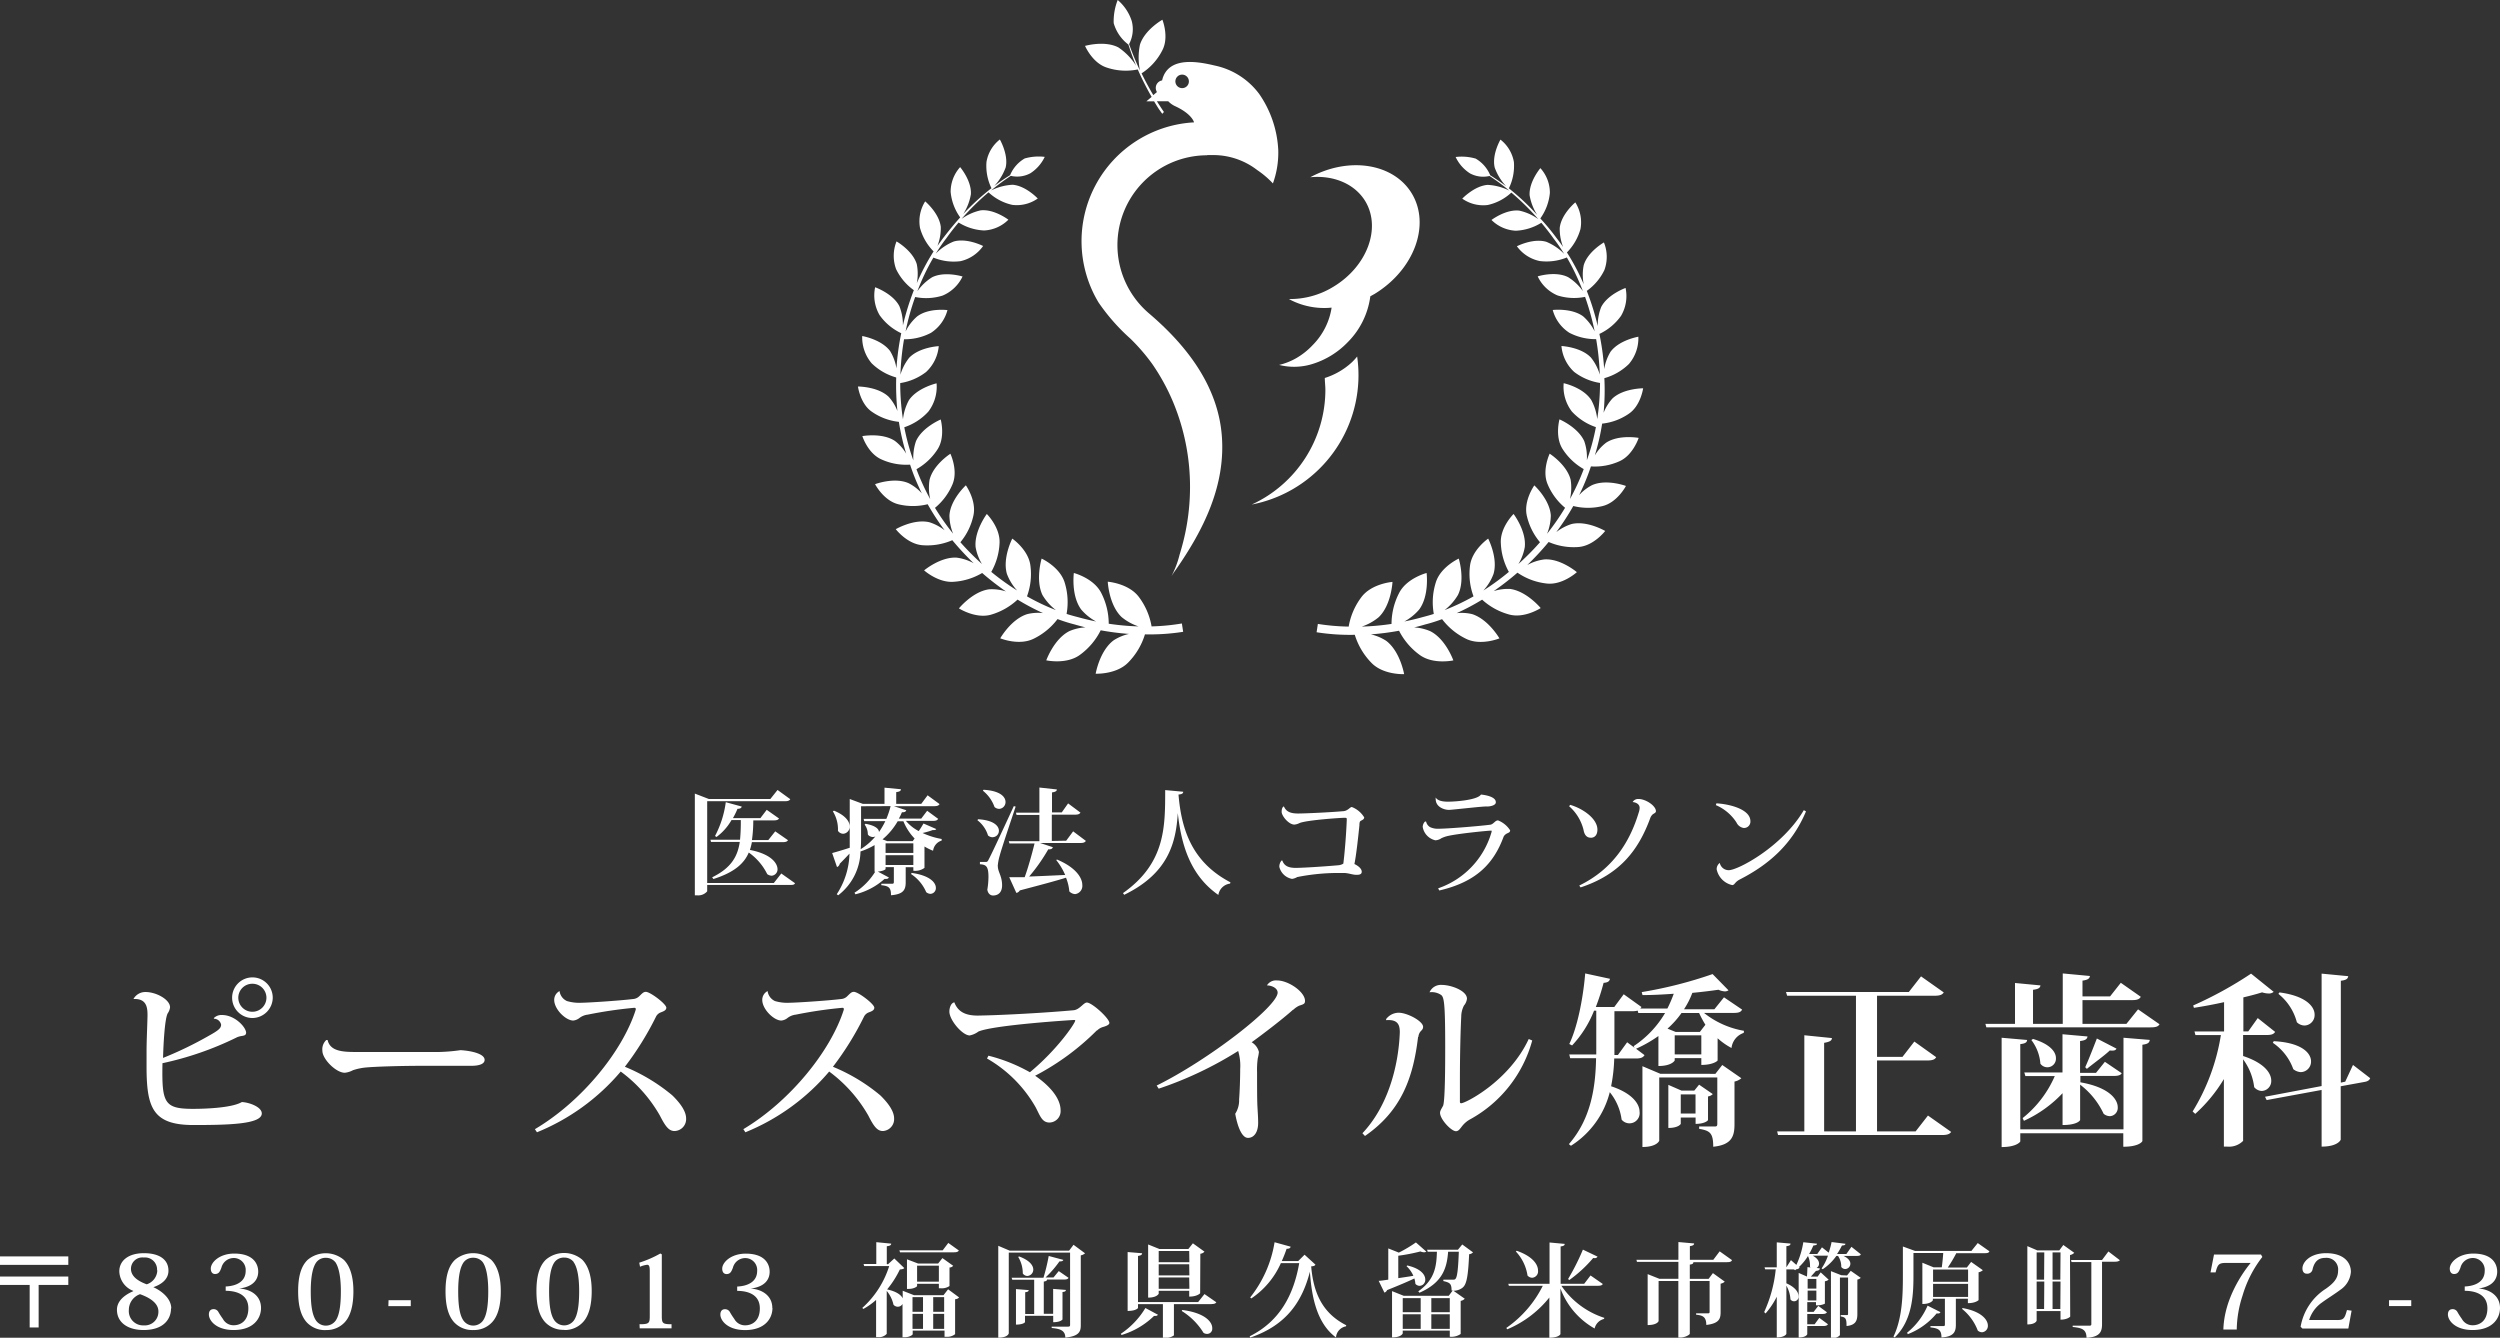
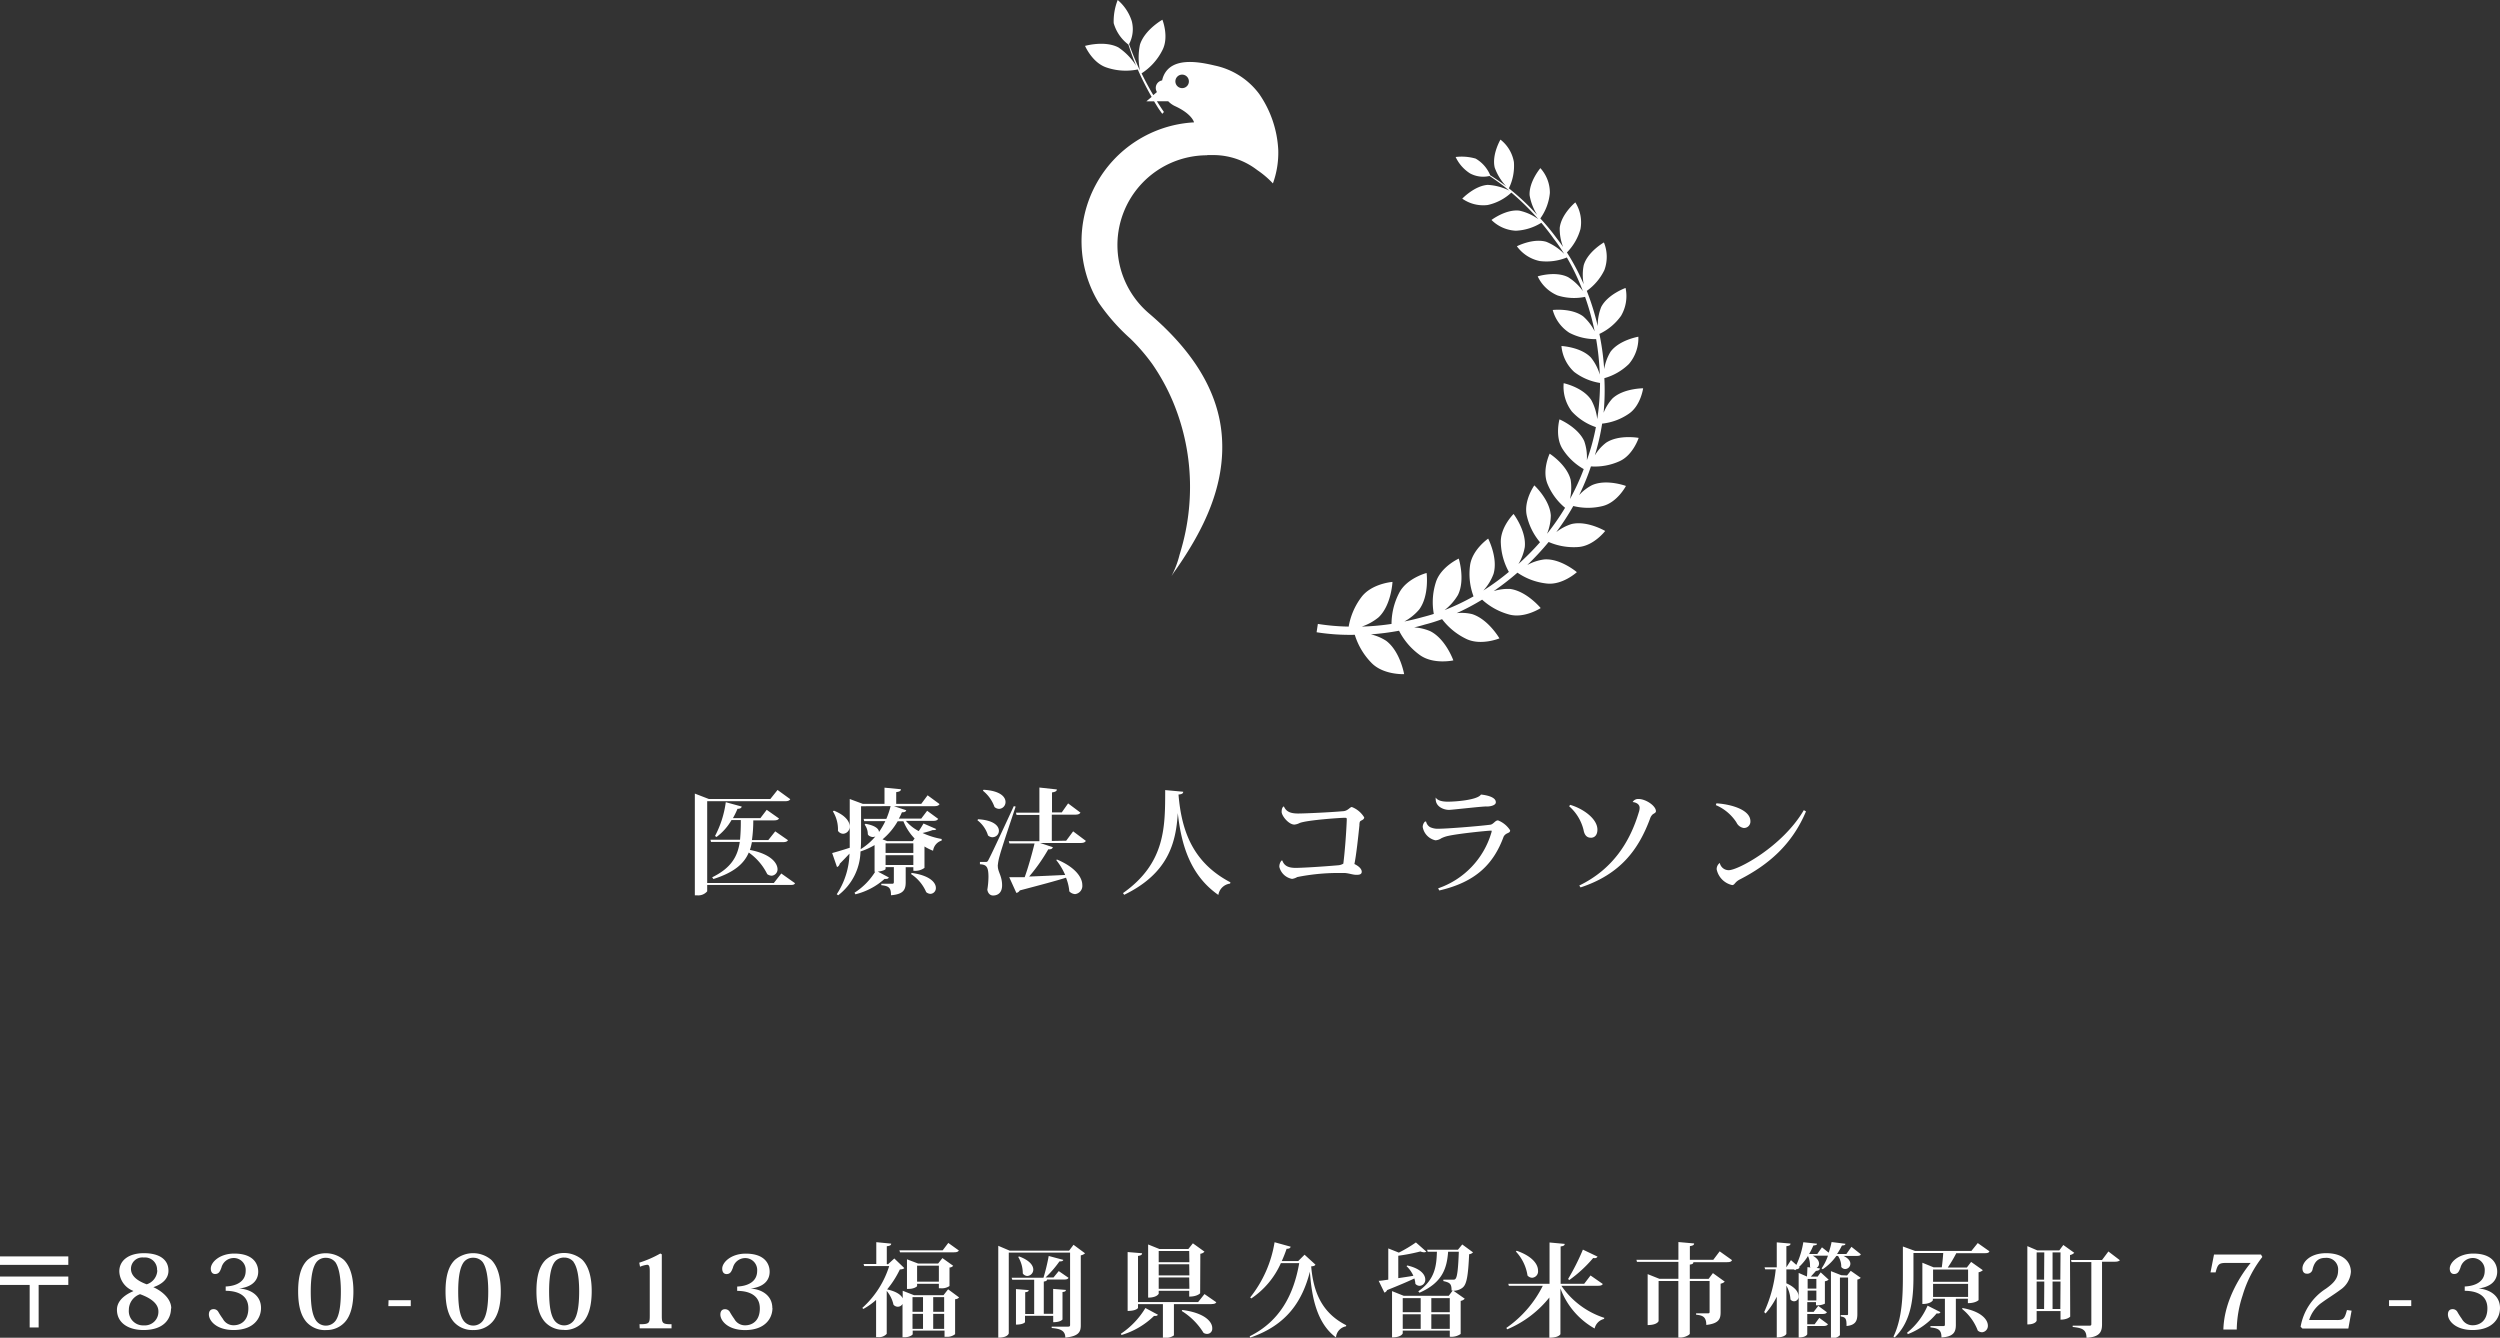
<svg xmlns="http://www.w3.org/2000/svg" viewBox="0 0 392.68 210.12">
  <rect x="0" y="0" width="392.68" height="210.12" fill="#333333" stroke="none" />
  <defs>
    <style>.cls-1{fill:#fff;}</style>
  </defs>
  <title>footer_logo</title>
  <g id="レイヤー_2" data-name="レイヤー 2">
    <g id="レイヤー_1-2" data-name="レイヤー 1">
      <path class="cls-1" d="M389.19,202.37c1.8.12,3.49,1.09,3.49,3.08,0,1.63-1.17,3.46-4.31,3.46-2.67,0-3.87-1.45-3.87-2.44,0-.51.24-.84.74-.84a.84.84,0,0,1,.75.44,11.11,11.11,0,0,0,.7,1.09,1.89,1.89,0,0,0,1.72,1c1,0,2.29-.61,2.29-2.66,0-2.2-1.91-2.75-3.56-2.75v-.68c1.65-.07,3.14-.74,3.14-2.47a1.87,1.87,0,0,0-1.92-2,2,2,0,0,0-1.89,1.51c-.22.59-.4,1-1,1-.45,0-.68-.35-.68-.85,0-1,1.4-2.36,3.69-2.36,3.12,0,3.76,1.74,3.76,2.84s-.62,2.36-3,2.65Zm-13.94,1.85h3.49v.93h-3.49Zm-6.61,1.55.73.1-.51,2.8h-7.22l-.28-.27a8.9,8.9,0,0,1,4-6c1.2-.86,1.89-1.6,1.89-2.82a1.82,1.82,0,0,0-2-2c-1,0-1.67.44-2,1.75a.84.84,0,0,1-.92.73c-.4,0-.68-.28-.68-.83,0-1,1.22-2.39,3.72-2.39,2.83,0,3.89,1.49,3.89,2.94a3.71,3.71,0,0,1-1.67,2.82c-1,.75-2,1.34-2.89,2a5.22,5.22,0,0,0-2,2.74H367C368.11,207.36,368.28,207.12,368.64,205.77Zm-17.31,3.06h-2.1c.13-4.91,3.14-9.07,4.29-10.46h-3.78c-1.18,0-1.39.15-1.73,1.49h-.8l.55-2.81h7.38l.21.38a18.24,18.24,0,0,0-3.11,6.08A17.75,17.75,0,0,0,351.33,208.83Zm-19.16-10.65h-2V208c0,1.17-.32,2-2.44,2.14,0-1.34-.73-1.56-2.17-1.71v-.2h2.61c.24,0,.32-.07.32-.24v-9.76h-3.11l-.08-.32h4.87l1-1.34,1.81,1.38C332.82,198.1,332.6,198.18,332.17,198.18Zm-7,8.63s-.42.47-1.52.47v-1.35H319.9v1.51s-.15.59-1.46.59v-12.3l1.56.67h3.46l.63-.85,1.72,1.23a1.26,1.26,0,0,1-.67.35Zm-4.07-10.09H319.9V201h1.17Zm0,4.57H319.9v4.32h1.17Zm2.55-4.57H322.4V201h1.22Zm0,4.57H322.4v4.32h1.22Zm-11.88-4.45h-4.49a20.86,20.86,0,0,1-1.34,2.25h3l.67-.88,1.84,1.3a1.38,1.38,0,0,1-.67.33v4.37s-.44.48-1.68.48V204h-1.89v4.08c0,1.1-.31,1.87-2.26,2,0-1.18-.47-1.45-1.73-1.58v-.21h2c.21,0,.27-.06.27-.24V204H303.6v.23s-.27.59-1.65.59v-6.48l1.76.72H305c.1-.67.18-1.59.23-2.25h-4.68v3.57c0,2.92-.14,7-2.95,9.7l-.19-.13c1.38-2.87,1.48-6.46,1.48-9.57v-4.59l1.92.7h8.84l1-1.24,1.83,1.29C312.4,196.78,312.19,196.84,311.74,196.84Zm-8.14,6.87h5.5v-2.05h-5.5Zm0-4.3v1.93h5.5v-1.93Zm-12-2.14h-2.07c.79.37,1.08.83,1.08,1.23a.84.84,0,0,1-.8.83.78.78,0,0,1-.63-.33,3,3,0,0,0-.51-1.73h-.26a8.17,8.17,0,0,1-2.14,2.09l-.18-.13a7.75,7.75,0,0,0,1-2h-2.4c.75.4,1,.86,1,1.25a.8.8,0,0,1-.38.68l.5.07c0,.24-.2.36-.6.39l-.81.9h1.07l.48-.67,1.25,1.15a1.15,1.15,0,0,1-.59.25v3.52a2.73,2.73,0,0,1-1.12.26h-.28v-.5h-1.37v1.53h1l.73-.94,1.36,1c-.12.2-.34.27-.74.27h-2.35V208h1.16l.73-1,1.36,1c-.12.2-.34.28-.74.28h-2.51v1.29s-.16.51-1.35.51V199.94l1.3.57c.05-.46.06-1.07.08-1.48l.49.06a.73.73,0,0,1-.09-.13,2.35,2.35,0,0,0,0-.27,3.37,3.37,0,0,0-.32-1.4,8.46,8.46,0,0,1-1.41,1.72l.1.08a.58.58,0,0,1-.51.27l-.19.15-.2-.12h-1.18v2.18c1.44.64,1.9,1.42,1.9,2a.7.7,0,0,1-1.26.53,5,5,0,0,0-.64-2.16v7.58s-.23.55-1.51.55v-6.39a12.46,12.46,0,0,1-1.76,2.63l-.22-.22a21.25,21.25,0,0,0,1.82-6.71h-1.66l-.1-.32h1.92v-3.92l2.16.19c0,.24-.16.35-.65.41v3.32h0l.72-1.13.85.75a13.35,13.35,0,0,0,1.09-3.56l2.15.23c0,.17-.15.25-.57.28a12,12,0,0,1-.67,1.34h1.28l.74-1.05,1.06.84a13,13,0,0,0,.45-1.67l2.17.27c0,.18-.14.26-.54.27a11.49,11.49,0,0,1-.77,1.34h1.46l.8-1.13,1.46,1.16C292.25,197.21,292,197.27,291.63,197.27Zm-7.7,7h1.37v-1.55h-1.37Zm0-3.38v1.51h1.37v-1.51Zm-12.65-2.63h-5.85l.55,0c0,.21-.13.32-.56.37v2.25h2.95l.68-.91,1.86,1.34a1.25,1.25,0,0,1-.65.32v4.48c0,1-.21,1.77-2.25,2,0-1.28-.57-1.5-1.6-1.61v-.21h1.84c.2,0,.28-.05.28-.22v-4.86h-3.11v8.27c0,.19-.8.61-1.44.61h-.36v-8.88h-3.1v6.28c0,.05-.24.64-1.72.64v-8l1.83.73h3v-2.66h-6.51l-.08-.32h6.59v-2.79l2.47.22c0,.24-.19.35-.67.42v2.15h3.68l1-1.33,1.94,1.38C271.94,198.17,271.75,198.25,271.28,198.25Zm-19.34,8.91a2,2,0,0,0-1.47,1.5,12,12,0,0,1-5.37-6.3v7.19s-.25.56-1.74.56v-6.32a16.76,16.76,0,0,1-6.62,5l-.14-.22a17.57,17.57,0,0,0,5.73-6.62H237l-.09-.31h6.48v-6.49l2.38.22c0,.22-.16.35-.64.4v5.87h3.7l1-1.31,1.93,1.34c-.13.2-.33.28-.79.28h-5.72A13,13,0,0,0,252,207Zm-1.7-9.57a20.39,20.39,0,0,1-3.75,3.46l-.19-.16a35.84,35.84,0,0,0,2.33-4.62l2.3,1.1a.49.49,0,0,1-.48.24A.86.86,0,0,1,250.24,197.59Zm-10.31,2.76a7,7,0,0,0-1.83-3.78l.13-.12c2.55.89,3.35,2.18,3.35,3.1a1,1,0,0,1-.92,1.14A1,1,0,0,1,239.93,200.35Zm-10.2,1.9a2.38,2.38,0,0,1-1.44.48l1.78,1.25a1.06,1.06,0,0,1-.64.34v5.2a2.54,2.54,0,0,1-1.71.43V209h-7.39v.44s-.21.63-1.68.63v-7.27l1.83.73h7.08l.62-.83H228c0-1.05-.24-1.24-1.29-1.48V201l1.44,0c.24,0,.35,0,.45-.11.3-.29.44-1.6.54-4.28h-1.68c-.19,2.46-.79,4.82-4.5,6.44l-.19-.22c2.67-1.86,2.86-4.06,2.93-6.22h-1.45l-.09-.31H229l.68-.83,1.69,1.24a.92.92,0,0,1-.61.29C230.61,200.32,230.39,201.75,229.73,202.25Zm-6.58,1.64h-2.82v2.21h2.82Zm0,2.53h-2.82v2.3h2.82Zm4.57-2.53h-2.9v2.21h2.9Zm0,2.53h-2.9v2.3h2.9Zm-4.63-9.86a28.05,28.05,0,0,1-3.46.67v3.52c.73-.11,1.55-.22,2.37-.37a4.72,4.72,0,0,0-1.07-1.51l.11-.11c2.14.49,2.83,1.46,2.83,2.2a.94.94,0,0,1-.88,1,.92.92,0,0,1-.67-.31,4.38,4.38,0,0,0-.16-.85c-1,.48-2.42,1.08-4.29,1.83a.65.65,0,0,1-.42.39l-.9-1.85c.37,0,.88-.1,1.51-.18v-4.91l1.66.66a21,21,0,0,0,2.68-1.6l1.63,1.44a.51.51,0,0,1-.37.11A1.67,1.67,0,0,1,223.09,196.56Zm-11.67,11.76a1.91,1.91,0,0,0-1.57,1.75c-3-2.21-3.83-6.32-4.1-10.33h0c-1.18,4.56-3.57,8.37-9.38,10.35l-.08-.21c4.77-2.36,6.93-6.58,7.78-11.49h-2.88a13,13,0,0,1-4.65,5.55l-.17-.16a18.67,18.67,0,0,0,3.83-8.67l2.53.7c-.07.22-.21.33-.64.33a20.43,20.43,0,0,1-.76,1.93h2.58l1-1,1.71,1.56c-.11.19-.27.24-.67.27.34,4,1.65,7.3,5.51,9.25Zm-21.15-3.49h-5.88v4.91a2,2,0,0,1-1.42.37h-.31v-5.28h-3.91v.61s-.27.46-1.63.46v-9.25l2.27.19c0,.23-.16.35-.64.42v7.25h9.44l1-1.26,1.86,1.29C190.93,204.75,190.72,204.83,190.27,204.83Zm-1.76-1.71s-.43.53-1.72.53v-.91H182v.45s-.24.62-1.66.62v-8.35l1.76.71h4.56l.71-.89,1.82,1.31a1,1,0,0,1-.65.33Zm-1.72-6.63H182v1.76h4.82Zm0,2.08H182v1.75h4.82Zm0,2.07H182v1.78h4.82Zm-4.91,5.86a.41.41,0,0,1-.39.18.9.9,0,0,1-.22,0,12.32,12.32,0,0,1-5.11,3l-.11-.19a12.78,12.78,0,0,0,3.86-4.05Zm-12.12,1.65c0,1-.27,1.72-2.43,1.94,0-1.24-1.05-1.4-2.14-1.51v-.21h2.54c.25,0,.35-.05.35-.26V196.75h-9.63v12.67c0,.05-.17.69-1.65.69V195.68l1.81.77h9.31l.7-.93,1.81,1.34a1.34,1.34,0,0,1-.67.32Zm-19.9-11.45h-8.49l-.1-.32h6.8l.88-1.16,1.66,1.19C150.48,196.62,150.28,196.7,149.86,196.7Zm-7.13,5.75h-.27V197.8l1.76.67h3.13l.68-.86,1.69,1.21a.77.77,0,0,1-.58.27V202a2.14,2.14,0,0,1-1.38.35h-.29v-.7h-3.42V202C144.05,202.09,143.55,202.45,142.73,202.45Zm4.74-1.14v-2.52h-3.42v2.52Zm-8-2.73,1-.92,1.57,1.51c-.13.14-.32.19-.7.22a14.91,14.91,0,0,1-2,3.13c1.47.32,2.2.87,2.45,1.4v-1.19l1.78.7h4.63l.72-.93,1.73,1.28a.86.86,0,0,1-.63.28v5.49a1.94,1.94,0,0,1-1.37.41h-.29V209h-5v.56c0,.11-.49.49-1.33.49h-.27v-5.24a.83.83,0,0,1-.74.44.88.88,0,0,1-.68-.32,5,5,0,0,0-1.06-2.16v6.74a1.65,1.65,0,0,1-1.36.52h-.31v-5.85a10.75,10.75,0,0,1-2,1.42l-.17-.16a14.78,14.78,0,0,0,4.23-6.58h-3.93l-.1-.32h2v-3.43l2.34.23c0,.24-.19.35-.69.41v2.79Zm7.11,10.14h1.72v-2.36h-1.72Zm0-2.68h1.72v-2.31h-1.72Zm-3.25,2.68h1.65v-2.36h-1.65Zm0-2.68h1.65v-2.31h-1.65Zm-22-.59c0,1.63-1.17,3.46-4.31,3.46-2.67,0-3.87-1.45-3.87-2.44,0-.51.24-.84.73-.84a.85.85,0,0,1,.76.44,11.11,11.11,0,0,0,.7,1.09,1.89,1.89,0,0,0,1.72,1c1,0,2.29-.61,2.29-2.66,0-2.2-1.91-2.75-3.56-2.75v-.68c1.65-.07,3.14-.74,3.14-2.47a1.87,1.87,0,0,0-1.92-2,2,2,0,0,0-1.89,1.51c-.23.59-.4,1-1,1-.45,0-.68-.35-.68-.85,0-1,1.4-2.36,3.69-2.36,3.12,0,3.76,1.74,3.76,2.84s-.62,2.36-3,2.65v0C119.61,202.49,121.31,203.46,121.31,205.45ZM100.45,208c1.52,0,1.61-.16,1.61-1.34v-7c0-.7-.09-1-.41-1a4.08,4.08,0,0,0-1.12.31l-.12-.64a17,17,0,0,0,3.31-1.44l.23.13v9.64c0,1.18.1,1.34,1.53,1.34v.64h-5Zm-11.83.88a3.9,3.9,0,0,1-3-1.21c-.91-1-1.36-2.57-1.36-4.88s.45-3.94,1.49-4.94a4.41,4.41,0,0,1,5.69,0c1,1,1.5,2.69,1.5,4.94s-.46,3.91-1.37,4.88A3.88,3.88,0,0,1,88.62,208.91Zm1.47-10.68a1.86,1.86,0,0,0-1.47-.67,1.82,1.82,0,0,0-1.48.67c-.51.67-.89,2-.89,4.61s.33,3.81.78,4.51a1.89,1.89,0,0,0,3.17,0c.45-.7.77-2,.77-4.51S90.59,198.92,90.09,198.23ZM74.34,208.91a3.9,3.9,0,0,1-3-1.21c-.91-1-1.36-2.57-1.36-4.88s.45-3.94,1.49-4.94a4.41,4.41,0,0,1,5.69,0c1,1,1.5,2.69,1.5,4.94s-.46,3.91-1.38,4.88A3.84,3.84,0,0,1,74.34,208.91Zm1.47-10.68a1.86,1.86,0,0,0-1.47-.67,1.82,1.82,0,0,0-1.48.67c-.51.67-.89,2-.89,4.61s.33,3.81.78,4.51a1.89,1.89,0,0,0,3.17,0c.45-.7.77-2,.77-4.51S76.31,198.92,75.81,198.23Zm-14.78,6h3.49v.93H61Zm-9.84,4.69a3.9,3.9,0,0,1-3-1.21c-.91-1-1.36-2.57-1.36-4.88s.45-3.94,1.49-4.94a4.41,4.41,0,0,1,5.69,0c1,1,1.5,2.69,1.5,4.94s-.46,3.91-1.38,4.88A3.84,3.84,0,0,1,51.19,208.91Zm1.47-10.68a1.86,1.86,0,0,0-1.47-.67,1.8,1.8,0,0,0-1.48.67c-.51.67-.9,2-.9,4.61s.34,3.81.79,4.51a1.89,1.89,0,0,0,3.17,0c.45-.7.77-2,.77-4.51S53.15,198.92,52.66,198.23ZM41,205.45c0,1.63-1.17,3.46-4.31,3.46-2.68,0-3.88-1.45-3.88-2.44,0-.51.24-.84.74-.84a.83.83,0,0,1,.75.44,11.44,11.44,0,0,0,.71,1.09,1.87,1.87,0,0,0,1.71,1c1,0,2.29-.61,2.29-2.66,0-2.2-1.91-2.75-3.56-2.75v-.68c1.65-.07,3.14-.74,3.14-2.47a1.87,1.87,0,0,0-1.92-2,2,2,0,0,0-1.89,1.51c-.22.59-.4,1-1,1-.45,0-.67-.35-.67-.85,0-1,1.39-2.36,3.68-2.36,3.13,0,3.77,1.74,3.77,2.84s-.63,2.36-3,2.65v0C39.34,202.49,41,203.46,41,205.45Zm-14.14.07c0,1.7-1.19,3.39-4.31,3.39-2.45,0-4.18-1.16-4.18-3.19,0-1.07.74-2.13,2.56-2.91v-.05a3.4,3.4,0,0,1-2.19-3.06c0-1.68,1.42-2.86,3.86-2.86s3.86,1,3.86,2.75c0,1.29-1,2.12-2.37,2.59v0C25.54,202.84,26.9,204.05,26.9,205.52Zm-2.19-6a1.9,1.9,0,0,0-2.1-2,1.79,1.79,0,0,0-2,1.78c0,1.2,1.16,1.95,2.47,2.43A2.38,2.38,0,0,0,24.71,199.54ZM22,203.28a2.61,2.61,0,0,0-1.76,2.47,2.24,2.24,0,0,0,2.35,2.43,2.13,2.13,0,0,0,2.29-2.2C24.88,204.37,22.78,203.57,22,203.28ZM6.07,208.51H4.66v-6.68H0v-1.32H10.73v1.32H6.07ZM0,197.35H10.73v1.33H0Zm160.07,0c1.68.62,2.23,1.43,2.23,2.07a1,1,0,0,1-.93,1,.9.9,0,0,1-.72-.4,4.93,4.93,0,0,0-.72-2.59Zm4.66-.07,2.29.61c-.05.17-.21.25-.61.24a16.56,16.56,0,0,1-2.18,2.52h1.25l.82-1,1.54,1.06c-.11.21-.32.27-.74.27h-2.64c0,.18-.15.26-.51.32v5.06h1.47v-3.91l2,.16c0,.19-.13.29-.53.33v4.31s-.28.43-1.46.43v-1H161v1s-.24.38-1.42.38v-5.58l2,.16c0,.19-.15.29-.55.33v3.42h1.41v-5.38H159l-.1-.31h5A30.15,30.15,0,0,0,164.73,197.24Zm25.68,11.35a.81.81,0,0,1-.8.89,1,1,0,0,1-.57-.17,10.47,10.47,0,0,0-3.42-3.43l.08-.16C189.29,206.22,190.41,207.65,190.41,208.59Zm99.71-8.29.58-.73,1.57,1.1a.94.94,0,0,1-.53.27v5.39c0,1-.21,1.77-1.7,1.91,0-1.08-.09-1.39-.92-1.5v-.22h1c.13,0,.16-.05.16-.24v-5.66H289v9.06a1.4,1.4,0,0,1-1.17.44h-.24V199.66l1.62.64Zm14.67,5.76c-.08.17-.23.25-.6.2a11.06,11.06,0,0,1-4.53,3.26l-.11-.23a11,11,0,0,0,3.22-4.25Zm7.45,2.16a1,1,0,0,1-.9,1,1,1,0,0,1-.69-.27,8,8,0,0,0-2.48-3.41l.11-.12C311.27,206,312.24,207.32,312.24,208.22Z" />
      <path class="cls-1" d="M273.31,138.12c-.86.43-.81.9-1.24.9a3.2,3.2,0,0,1-2.43-2.48,1.21,1.21,0,0,1,.49-1,1.42,1.42,0,0,0,1.42,1.14c1.44,0,8.43-3.71,11.78-9.43l.34.2C281.46,132.72,277.71,135.86,273.31,138.12Zm.56-8.07a1.52,1.52,0,0,1-1.13-.88,7.21,7.21,0,0,0-3.23-2.71l.09-.28c2.29.14,5.34,1,5.34,2.81A1,1,0,0,1,273.87,130.05Zm-14.69-1.47c-1.79,4.81-4.61,8.73-10.92,10.81l-.2-.3c5.37-2.6,8-7,9.35-11.5a2.23,2.23,0,0,0,.13-.7c0-.7-.79-.89-1.1-.91l0,0a1,1,0,0,1,.94-.48c1.11,0,2.72,1.06,2.72,1.92,0,.23-.25.32-.49.48A1.5,1.5,0,0,0,259.18,128.58Zm-9.33,3c-.67,0-1-.52-1.12-1.22a7.21,7.21,0,0,0-2.27-3.73l.18-.21c2.07.61,4.27,2.2,4.27,3.89C250.91,131.05,250.57,131.59,249.85,131.59Zm-13.66-.2c-1.58,4.33-4.37,7.16-10.12,8.49l-.18-.34a13.14,13.14,0,0,0,8.36-8.74.76.76,0,0,0,.05-.25c0-.07,0-.07-.1-.07-.51,0-5,.45-6.65.81a4.63,4.63,0,0,0-1.16.39,1.86,1.86,0,0,1-.92.32,2.59,2.59,0,0,1-2-2.09,1.22,1.22,0,0,1,.36-.86H224a1.33,1.33,0,0,0,.61.87,2.86,2.86,0,0,0,1.41.26c1.17,0,5.89-.36,8.07-.63.52-.09.74-.68,1.21-.68a4,4,0,0,1,1.9,1.56c0,.32-.25.37-.46.48A1.18,1.18,0,0,0,236.19,131.39Zm-2.66-4.71c-.94,0-5.46.54-5.93.54-.85,0-2.09-.51-2.09-1.67a1.06,1.06,0,0,1,0-.27h0c.28.47,1,.65,1.87.65h.13c1,0,4.55-.24,5.11-1.12,1.21.13,2.33.49,2.33,1.19C235,126.45,234.21,126.68,233.53,126.68Zm-20,2.92c-.2,1.94-.5,4.74-.79,6.12.61.3,1.15.73,1.15,1.22s-.56.48-.85.48c-.57,0-1.06-.23-1.84-.29-.32,0-.68,0-1.06,0a32.94,32.94,0,0,0-6.38.64,2.25,2.25,0,0,1-.81.29,2.52,2.52,0,0,1-2-1.88,1.47,1.47,0,0,1,.34-1h.13c.3.86,1,1.15,2.09,1.15.86,0,3.65-.15,6.68-.41a1.75,1.75,0,0,0,.81-.26c.25-1.95.47-5,.54-6.86,0-.29,0-.34-.32-.34-.6,0-5.86.35-7.08.82a2.25,2.25,0,0,1-.83.25c-.9,0-2-1.38-2-2s.24-.85.36-.85c.36.85,1.08,1.11,2.24,1.11.9,0,4.72-.16,7.13-.37.69-.07,1-.65,1.3-.65a3.94,3.94,0,0,1,1.94,1.63c0,.22-.18.36-.45.49S213.55,129.15,213.52,129.6Zm-20.32,9.2a2.13,2.13,0,0,0-1.84,1.78c-4.41-3.07-5.83-7.88-6.37-12.86h0c-.29,4.7-1.5,9.47-8.42,12.84l-.19-.27c6.75-4.75,6.61-10.56,6.63-16.18l2.83.26c0,.25-.17.39-.74.44.47,5.72,2.25,10.69,8.16,13.79Zm-25.74-6.74,1.09-1.47,2,1.5c-.15.24-.38.33-.87.33h-6.32l2,.66c-.07.23-.25.36-.72.34a27.89,27.89,0,0,1-3,4.27c1.61-.06,3.59-.15,5.66-.25a10.26,10.26,0,0,0-1.39-2.32L166,135c3,1.25,4,2.89,4,4a1.3,1.3,0,0,1-1.14,1.44,1.37,1.37,0,0,1-.9-.43,7.47,7.47,0,0,0-.52-2.15c-1.68.53-4,1.14-7.26,2a.76.76,0,0,1-.54.39l-1.12-2.47c.58,0,1.42,0,2.43,0,.51-1.4,1.1-3.46,1.55-5.29h-3.94l-.11-.36h4.81v-4.13h-3.59l-.09-.35h3.68V123.7L166,124c0,.25-.2.38-.76.47v3.14h1.53l1-1.42,1.94,1.45c-.14.23-.38.32-.86.32h-3.64v4.13Zm-10.74,4c0,.9.67,1.54.67,3,0,1.59-1.19,1.61-1.42,1.61-.4,0-.79-.27-.9-.91a12.76,12.76,0,0,0,.18-2c0-1.67-.36-1.94-1.34-2v-.36c.65,0,.85,0,.85,0v0c.25,0,.33,0,.52-.38s.4-.7,3.95-8.39l.29.07c-.78,2.35-2.24,6.67-2.49,7.66A8.07,8.07,0,0,0,156.72,136Zm-.52-9.29a5.73,5.73,0,0,0-1.82-2.56l.09-.15c2.62.15,3.46,1.11,3.46,1.92a1.06,1.06,0,0,1-1,1.08A1.13,1.13,0,0,1,156.2,126.75Zm-.3,4.75a1.13,1.13,0,0,1-.72-.28,4.76,4.76,0,0,0-1.66-2.39l.09-.16c2.47.14,3.28,1.06,3.28,1.81A1,1,0,0,1,155.9,131.5Zm-8,.52a1.93,1.93,0,0,0-1.35,1.6,8.49,8.49,0,0,1-1.35-.67v3.36a2.5,2.5,0,0,1-1.75.45v-.56h-1.2v2.35c0,1.16-.31,1.9-2.31,2.06,0-1.15-.29-1.45-1.52-1.58v-.23h1.72c.18,0,.25-.07.25-.27V136.2h-1.3v.3c0,.09-.47.35-1.22.4l1.74.93a.43.43,0,0,1-.39.22,1.67,1.67,0,0,1-.29,0,10.65,10.65,0,0,1-4.58,2.42l-.14-.25a10.41,10.41,0,0,0,3.24-3.28h-.09v-4.2a10.93,10.93,0,0,1-2.21,1,8.92,8.92,0,0,1-3.5,6.88l-.23-.16a12.16,12.16,0,0,0,2-6.38c-.43.46-.94,1-1.53,1.59a.7.7,0,0,1-.43.52l-.76-2.2c.49-.13,1.59-.45,2.76-.83,0-.61,0-1.2,0-1.79V125.5l2.07.77h3.39v-2.55l2.58.25c0,.25-.2.38-.74.45v1.85h3.93l1-1.35,1.88,1.38c-.15.24-.38.33-.87.33h-6.3l1.94.64c-.07.2-.23.34-.68.31-.15.35-.31.71-.49,1h3.52l.93-1.23,1.73,1.27c-.14.23-.36.32-.85.32h-4.21a6.54,6.54,0,0,0,2,1.6c.31-.41.59-.92.76-1.19l2,.87c-.11.16-.18.16-.56.16a12,12,0,0,1-1.59.46,11.84,11.84,0,0,0,3,.94Zm-8.81,3.84h4.36v-1.54h-4.36Zm0-1.9h4.36v-1.51h-4.36Zm-3.85-7.33v4.69c0,.67,0,1.35-.06,2.05a9.42,9.42,0,0,0,2.31-2,1,1,0,0,1-.4.09c-.36,0-.79-.26-.79-.48a2.54,2.54,0,0,0-.5-1.47l.14-.13c1.58.29,2.11.83,2.11,1.3a11.81,11.81,0,0,0,1-1.71h-3.32l-.09-.36h3.57a13.05,13.05,0,0,0,.67-2ZM141.9,129H141a10.57,10.57,0,0,1-2.38,2.84l.74.28h4l.3-.41A8.51,8.51,0,0,1,141.9,129Zm-10.28,1.51a5.39,5.39,0,0,0-.8-3.07l.17-.11c1.85.76,2.47,1.73,2.47,2.48a1.1,1.1,0,0,1-1,1.15A1,1,0,0,1,131.62,130.5ZM124,139H111.08V140a1.83,1.83,0,0,1-1.6.63h-.34V124.65l2.2.85H121l1.13-1.42,2,1.45c-.14.23-.37.32-.86.32H111.08v12.84h10.47l1.17-1.49,2.16,1.53C124.74,139,124.51,139,124,139Zm-2.23-8.42,2,1.39c-.14.24-.38.31-.87.31h-4.8a9.47,9.47,0,0,1-.31,1.22c3.28.63,4.34,2.06,4.34,3.05a1,1,0,0,1-.92,1,1.27,1.27,0,0,1-.7-.25,9,9,0,0,0-2.9-3.39c-.74,1.75-2.29,3.12-5.55,4.16l-.2-.27c3-1.47,4-3.28,4.34-5.56h-4.52l-.09-.34h4.65a29.9,29.9,0,0,0,.12-3.09H114.9a8.66,8.66,0,0,1-2.36,2.66l-.23-.16A15.76,15.76,0,0,0,114,126l2.51.69c-.07.22-.22.35-.67.35a11.78,11.78,0,0,1-.72,1.47h4.31l1-1.31,1.93,1.36c-.14.23-.38.3-.86.3h-3.18a22.41,22.41,0,0,1-.21,3.09h2.57ZM147,139.46a.9.9,0,0,1-.85.94,1.11,1.11,0,0,1-.67-.27,6.38,6.38,0,0,0-2.38-2.84l.09-.18C146.07,137.51,147,138.64,147,139.46Z" />
-       <path class="cls-1" d="M368.37,169.9l1.22-2.63,2.7,2.08c-.12.32-.38.52-1,.61l-3.63.66V179c0,.06-.46,1.1-3,1.1V171.2l-8.63,1.59-.26-.52,8.89-1.68V152.93l4.18.4c-.06.41-.29.61-1.16.72v16ZM362,161.08a1.75,1.75,0,0,1-1.23-.52,8.41,8.41,0,0,0-2.9-4.45l.17-.23c4.16.55,5.52,2.22,5.52,3.49A1.64,1.64,0,0,1,362,161.08Zm1,5.64a1.65,1.65,0,0,1-1.6,1.68,2,2,0,0,1-1.19-.47A8.38,8.38,0,0,0,357,163.8l.14-.26C361.57,163.77,363,165.42,363,166.72ZM353.14,162l1.49-2.09,2.73,2.17c-.24.38-.61.49-1.37.49h-3.66v3.3c3.34,1.1,4.42,2.69,4.42,3.87a1.56,1.56,0,0,1-1.48,1.62,1.62,1.62,0,0,1-1.2-.6,9.21,9.21,0,0,0-1.74-4.37v12.81a3.11,3.11,0,0,1-2.5.9h-.52V169.49a23.88,23.88,0,0,1-4.5,5.47l-.41-.38a32.82,32.82,0,0,0,4.44-12h-4l-.15-.57h4.65v-4.6c-1.57.35-3.23.66-4.74.89l-.11-.37a60.66,60.66,0,0,0,9.09-5l3.55,2.86a1.14,1.14,0,0,1-.82.26,3.54,3.54,0,0,1-1-.18c-.85.27-1.84.53-2.94.79V162ZM334,160.82l1.83-2.28,3.37,2.34c-.2.35-.55.49-1.4.49H312l-.15-.55h4.65V154.4l4,.38c-.06.4-.32.58-1.17.69v5.35H324V152.9l4.27.4c-.06.41-.32.61-1.17.73v2.48h4.33l1.69-2.14,3.14,2.2c-.24.4-.61.52-1.37.52h-7.79v3.73Zm-33.11,16.89,1.94-2.49,3.64,2.57c-.24.35-.61.49-1.46.49H279.28l-.14-.57h4.27v-15.1l4.33.44c0,.4-.35.6-1.22.75v13.91h5V156.4H280.71l-.18-.58h19.29l1.92-2.46,3.57,2.52c-.23.37-.61.52-1.42.52h-9.06V166h4l1.86-2.4,3.43,2.45c-.2.38-.61.52-1.39.52h-7.9v11.14Zm-27-15.47a2.84,2.84,0,0,0-1.92,2.37,10.58,10.58,0,0,1-2.18-1.53v3.49c0,.06-.7.7-2.56.7V166.2h-4.18v.37s-.43.87-2.56.87v-4.71a20.69,20.69,0,0,1-3.51,2l1.33,1c-.23.38-.6.53-1.36.53h-3.4a25.54,25.54,0,0,1-.49,4.36c3.34,1.1,4.47,2.78,4.47,4a1.6,1.6,0,0,1-2.82,1.24,8.58,8.58,0,0,0-1.86-4.31,14,14,0,0,1-6.1,8.42l-.32-.26c3.49-4,4.19-9,4.27-13.5h-4.07l-.14-.58h4.24v-6.88h-.35a17.15,17.15,0,0,1-3.45,5.46l-.44-.23c1.22-2.52,2.15-6.91,2.5-11.08l3.89.84c-.08.38-.29.58-1,.64a35.81,35.81,0,0,1-1.22,3.79h2.9l1.48-2,2.79,2a.78.78,0,0,1-.2.24h4.27a20.73,20.73,0,0,0,1-2.32c-1.66.12-3.34.21-4.91.21l-.12-.47A66.74,66.74,0,0,0,269,153l2.5,2.55a1,1,0,0,1-.58.17,2.77,2.77,0,0,1-1-.26c-1.16.17-2.59.35-4.1.49a13,13,0,0,1-1.31,2.58h4.77l1.51-1.88,2.85,1.93c-.21.41-.58.52-1.34.52h-4.65a13.78,13.78,0,0,0,6.28,2.81Zm-16.56-3.13-.09-.37a3.18,3.18,0,0,1-.81.09h-2.85v6.88h.55l1.45-2,1.17.87-.15-.26a15.9,15.9,0,0,0,4.94-5.21Zm5.72,6.51h4.18v-3h-4.18Zm3.83-6.51h-2.76a14.2,14.2,0,0,1-2.2,2.46l1.28.52H267l.87-1.13,0,0A16.73,16.73,0,0,1,266.88,159.11Zm-37.14,17.67c-.38.46-.61.9-1.05.9-.75,0-2.5-1.88-2.5-2.89,0-.38.35-.81.5-1.16.31-1.07.31-6.74.31-9.4,0-7-.2-7.69-.72-8a2.62,2.62,0,0,0-1.74-.37l0,0a1.94,1.94,0,0,1,1.88-1.16c1.55,0,4,.93,4,2.17a2,2,0,0,1-.47,1.07,3.86,3.86,0,0,0-.43,1.74c-.12,2.31-.21,6.3-.21,9.94,0,1.19,0,2.37,0,3.41,0,.18.06.26.2.26.67,0,7.53-3.47,10.61-10.09l.55.23A20.13,20.13,0,0,1,231,175.77,4.14,4.14,0,0,0,229.74,176.78Zm-7-13.91c-.78,6.57-2.7,11.66-8.34,15.56L214,178c4-4.23,5.66-10.5,5.87-15.82,0-1-.15-2.11-2.15-1.94l0-.17a2.52,2.52,0,0,1,1.95-1c1.39,0,3.86,1.33,3.86,2.22,0,.35-.2.5-.41.73A1.51,1.51,0,0,0,222.79,162.87Zm-19.63-4.28c-1.77,1.59-4.88,3.94-6.51,5.12a2.44,2.44,0,0,1,1.14,1.53,7,7,0,0,1-.18,1,13.27,13.27,0,0,0-.11,2.19c0,1.51,0,4.17.05,5.21s.12,1.79.12,2.74c0,1.45-.64,2.35-1.6,2.35s-1.65-1.8-2-3.79a3.9,3.9,0,0,0,.61-2.26c.09-1.12.17-3.21.17-4.77a8,8,0,0,0-.32-2.83A57.74,57.74,0,0,1,182,171l-.32-.49c8.11-4,19-12.41,19-14.6,0-.7-.93-1.13-1.68-1.13a1.66,1.66,0,0,1,1.59-.78c1.78,0,4.39,1.79,4.39,3.21,0,.46-.2.52-.9.75A3.24,3.24,0,0,0,203.16,158.59Zm-30.84,3.27a39.36,39.36,0,0,1-9.68,7.11c2.24,1.54,4,3.5,4,5.44a1.79,1.79,0,0,1-1.74,1.91c-1.19,0-1.48-1.07-2.18-2.4a20.51,20.51,0,0,0-7.64-7.66l.23-.44a26.21,26.21,0,0,1,6.51,2.6c4.33-3.58,7.12-7.72,7.12-8.12,0-.06-.06-.09-.21-.09s-12.61.78-15,1.82a3.4,3.4,0,0,1-1.37.61c-1.13,0-3.19-2.4-3.19-3.76,0-.49.2-1.33.78-1.44.61,1.62,1.95,2.08,3.69,2.08,4-.06,10.93-.46,15.05-.84.93-.09,1.57-1.21,2.07-1.21.81,0,3.54,2.48,3.54,3.21,0,.28-.49.49-1,.63A2.25,2.25,0,0,0,172.32,161.86Zm-33.61,15.79c-.93,0-1.48-.87-2.29-2.46a22.33,22.33,0,0,0-6.13-6.88,34,34,0,0,1-13.16,9.54l-.32-.49c7.32-4.37,13.71-12.26,15.77-18.74a.32.32,0,0,0,0-.17c0-.12-.06-.15-.26-.15a68.08,68.08,0,0,0-7.26,1.07,2.65,2.65,0,0,0-1.28.5,1.84,1.84,0,0,1-1,.43c-1.19,0-3-1.79-3-3.24a1.54,1.54,0,0,1,.84-1.39,2,2,0,0,0,1.16,1.57,6.85,6.85,0,0,0,2.38.26c.82,0,5.55-.29,8-.58a1.51,1.51,0,0,0,1-.47c.41-.4.64-.66,1-.66.7,0,3.22,1.91,3.22,2.49,0,.4-.4.57-.9.75a1.39,1.39,0,0,0-.75.72,46.9,46.9,0,0,1-4.85,7.81,28.43,28.43,0,0,1,7.43,4.48c1.19,1.16,2.18,2.46,2.18,3.64A1.87,1.87,0,0,1,138.71,177.65Zm-32.73,0c-.93,0-1.48-.87-2.3-2.46a22.2,22.2,0,0,0-6.13-6.88,34,34,0,0,1-13.16,9.54l-.32-.49C91.4,173,97.79,165.1,99.85,158.62a.32.32,0,0,0,0-.17c0-.12-.06-.15-.26-.15a68.15,68.15,0,0,0-7.27,1.07,2.65,2.65,0,0,0-1.27.5,1.92,1.92,0,0,1-1,.43c-1.2,0-3-1.79-3-3.24a1.56,1.56,0,0,1,.84-1.39,2,2,0,0,0,1.17,1.57,6.85,6.85,0,0,0,2.38.26c.81,0,5.55-.29,8-.58a1.54,1.54,0,0,0,1-.47c.41-.4.64-.66,1-.66.69,0,3.22,1.91,3.22,2.49,0,.4-.41.57-.9.75a1.36,1.36,0,0,0-.75.72,47.69,47.69,0,0,1-4.86,7.81,28.5,28.5,0,0,1,7.44,4.48c1.19,1.16,2.18,2.46,2.18,3.64A1.87,1.87,0,0,1,106,177.65ZM74,167.41c-.49,0-1.37,0-2,0l-5.93,0c-2.79,0-6.92.11-8.57.26a9,9,0,0,0-2.06.43,3.42,3.42,0,0,1-1.28.4c-1.4,0-3.52-2.16-3.52-3.44a2,2,0,0,1,.61-1.7l.21,0c.4,1.79,2.41,1.88,4.56,1.88H68.86a28.13,28.13,0,0,0,3.48-.29c1.52.09,3.78.52,3.78,1.53C76.12,167.09,75.34,167.41,74,167.41ZM39.64,159.9a3.19,3.19,0,1,1,3.2-3.19A3.22,3.22,0,0,1,39.64,159.9Zm0-5.38a2.2,2.2,0,0,0-2.21,2.19,2.21,2.21,0,1,0,4.42,0A2.2,2.2,0,0,0,39.64,154.52ZM37.08,163a50.19,50.19,0,0,1-11.56,4c-.12,6.27.26,7.17,4.82,7.17,1.17,0,5.93-.06,7.65-1.07,1.19.06,3.13.78,3.13,1.79,0,1.71-5.31,1.82-10.75,1.82-6.42,0-7.35-2.77-7.35-9.22V165.1c0-1.56.12-4.16.15-5.52,0-1.1,0-2.78-2.21-2.66l0,0a2.12,2.12,0,0,1,1.92-1.1c1.65,0,3.83,1.18,3.83,2.4a2.06,2.06,0,0,1-.37.95c-.53,1-.7,5.84-.73,7a57.56,57.56,0,0,0,7.12-3.44c1.63-.9,2-1.24,2-1.79a1.17,1.17,0,0,0-1.13-.93l0-.11a1.69,1.69,0,0,1,1.28-.47c2,0,3.78,1.91,3.78,2.81C38.6,162.87,37.9,162.56,37.08,163Zm232.36,5.67,1.08-1.39,3,2.08a2.34,2.34,0,0,1-1.08.52v6.71c0,1.88-.43,3.24-3.34,3.53,0-2.14-.49-2.52-2.21-2.81v-.37h2.5c.27,0,.35-.12.35-.41v-7.29h-9.12v9.92c0,.06-.41,1-2.64,1V167.47l2.81,1.19Zm-3.31,2.63.75-.93,2.15,1.48a1.31,1.31,0,0,1-.75.37v3.7c0,.09-.52.61-1.95.61v-1H264v1s-.32.64-1.95.64v-6.77l2.06.9ZM264,174.9h2.32v-3H264Zm56.49-7.81a7,7,0,0,0-1.42-3.73l.26-.17c2.7.81,3.6,2.05,3.6,3a1.35,1.35,0,0,1-2.44.89ZM331.39,165c-.81.78-2.52,2-3.6,2.89l-.26-.26c.58-1.28,1.39-3.39,1.83-4.51l3.08,1.59c-.09.2-.26.31-.64.31A3,3,0,0,1,331.39,165Zm.58,4h-5.2v1c4.45.78,5.87,2.63,5.87,3.93a1.31,1.31,0,0,1-1.22,1.39,1.57,1.57,0,0,1-1-.38,12.25,12.25,0,0,0-3.69-4.57v5.55c0,.06-.43.79-2.76.79v-5a19.28,19.28,0,0,1-6.07,4.34l-.2-.43a17.17,17.17,0,0,0,5.05-6.6h-4.62l-.17-.57h6v-6l3.93.35c-.06.4-.29.61-1.17.72v5h2.5l1.4-1.74,2.64,1.79C333.11,168.86,332.76,169,332,169ZM317.33,164v13.39h16.21V163l4.13.34c-.06.44-.29.64-1.16.76v15.12c0,.06-.47.9-3,.9V178H317.33v1.3s-.49.87-2.93.87V163l4,.35C318.38,163.71,318.15,163.91,317.33,164Z" />
-       <path class="cls-1" d="M180.88,98.39a10.69,10.69,0,0,0-2-4.63c-1.61-2.14-4.88-2.39-4.88-2.39s.17,3.64,2.17,5.55a8.22,8.22,0,0,0,2.66,1.47,38.73,38.73,0,0,1-4.68-.42,10.62,10.62,0,0,0-1.18-4.84c-1.19-2.33-4.3-3.13-4.3-3.13s-.46,3.54,1.15,5.73a8,8,0,0,0,2.35,1.89c-.95-.19-1.94-.43-2.95-.71-.56-.14-1.12-.3-1.69-.48a10.41,10.41,0,0,0-.3-4.93c-.76-2.46-3.62-3.76-3.62-3.76s-1,3.34.13,5.72a8.39,8.39,0,0,0,2.11,2.37,33.93,33.93,0,0,1-4.54-2.16,10.1,10.1,0,0,0,.54-4.82c-.3-2.5-2.85-4.25-2.85-4.25s-1.57,3.05-.84,5.55a8.07,8.07,0,0,0,1.6,2.6,39.06,39.06,0,0,1-4.06-2.92A10,10,0,0,0,157,85.32c.13-2.47-2-4.59-2-4.59s-2,2.68-1.76,5.21a7.64,7.64,0,0,0,1,2.65,42.12,42.12,0,0,1-3.39-3.42A9.76,9.76,0,0,0,152.89,81c.54-2.36-1.18-4.77-1.18-4.77s-2.43,2.23-2.58,4.73a7.74,7.74,0,0,0,.58,2.87,38.84,38.84,0,0,1-2.85-4.06,9.61,9.61,0,0,0,2.75-3.7c.92-2.18-.33-4.8-.33-4.8S146.56,73,146,75.4a8.1,8.1,0,0,0,.11,3,36.43,36.43,0,0,1-2.16-4.7,9.47,9.47,0,0,0,3.31-3.12c1.26-1.95.5-4.69.5-4.69s-2.92,1.22-3.89,3.42a8.09,8.09,0,0,0-.41,3,34.56,34.56,0,0,1-1.42-5.2,9,9,0,0,0,3.78-2.46,6.45,6.45,0,0,0,1.29-4.44s-3,.68-4.34,2.64a8.26,8.26,0,0,0-.94,3,37.46,37.46,0,0,1-.43-5.68,8.87,8.87,0,0,0,4.05-1.73,6.27,6.27,0,0,0,2-4.07s-3,.14-4.63,1.81a7.85,7.85,0,0,0-1.39,2.68,40.73,40.73,0,0,1,.57-5.57,8.84,8.84,0,0,0,4.21-1,6.1,6.1,0,0,0,2.61-3.58s-2.95-.39-4.77,1a7.5,7.5,0,0,0-1.81,2.36,38.54,38.54,0,0,1,1.51-5.42,8.57,8.57,0,0,0,4.3-.22,6.06,6.06,0,0,0,3.14-3s-2.79-.87-4.78.12a8,8,0,0,0-2.32,2.2,34.48,34.48,0,0,1,2.52-5.29,8.36,8.36,0,0,0,4.27.56,5.94,5.94,0,0,0,3.54-2.38s-2.55-1.31-4.63-.7a8.31,8.31,0,0,0-2.81,1.9,27.82,27.82,0,0,1,1.67-2.42c.63-.89,1.28-1.71,1.92-2.47a8.25,8.25,0,0,0,4,1.25,5.79,5.79,0,0,0,3.82-1.69s-2.23-1.7-4.35-1.47a8.15,8.15,0,0,0-3,1.34,39,39,0,0,1,4.23-4.17A8,8,0,0,0,159,32.18a5.71,5.71,0,0,0,4-1s-1.87-2-3.95-2.16a8.55,8.55,0,0,0-3.38.9,35.52,35.52,0,0,1,3.1-2.3,4.37,4.37,0,0,0,3.08-.41,6.24,6.24,0,0,0,2.25-2.57,8,8,0,0,0-3.15.25,5.44,5.44,0,0,0-2.29,2.62c-.72.45-1.56,1-2.5,1.72a8.6,8.6,0,0,0,1.8-2.92c.48-2-.91-4.4-.91-4.4a5.66,5.66,0,0,0-2.1,3.51,8,8,0,0,0,.78,4.14,38.79,38.79,0,0,0-4.43,4.05,8.26,8.26,0,0,0,1.2-3.1c.13-2.13-1.69-4.26-1.69-4.26a5.79,5.79,0,0,0-1.49,3.9,8.12,8.12,0,0,0,1.5,4c-.83.92-1.66,1.92-2.49,3-.37.47-.73,1-1.09,1.48a7.58,7.58,0,0,0,.53-3c-.25-2.16-2.45-4-2.45-4a5.87,5.87,0,0,0-.81,4.18,8.45,8.45,0,0,0,2.13,3.68,35,35,0,0,0-2.64,5,7.7,7.7,0,0,0,0-3c-.64-2.12-3.18-3.57-3.18-3.57a6.07,6.07,0,0,0-.07,4.35,8.68,8.68,0,0,0,2.79,3.31,41.13,41.13,0,0,0-1.72,5.54,7.87,7.87,0,0,0-.54-3c-1-2-3.82-3-3.82-3a6.16,6.16,0,0,0,.7,4.38,8.7,8.7,0,0,0,3.4,2.84,39.86,39.86,0,0,0-.75,5.52,7.73,7.73,0,0,0-1-2.72c-1.38-1.85-4.38-2.36-4.38-2.36a6.29,6.29,0,0,0,1.48,4.28,9,9,0,0,0,3.86,2.23,40.56,40.56,0,0,0,.19,5.27,7.14,7.14,0,0,0-1.39-2.25c-1.71-1.61-4.81-1.6-4.81-1.6s.36,2.77,2.24,4a9.1,9.1,0,0,0,4.19,1.55,35.49,35.49,0,0,0,1.15,5,7,7,0,0,0-1.77-2c-2-1.33-5.12-.76-5.12-.76s.85,2.71,3,3.66a9.37,9.37,0,0,0,4.5.82,33.73,33.73,0,0,0,1.85,4.52,7.22,7.22,0,0,0-2.07-1.6c-2.25-1-5.28.15-5.28.15s1.33,2.57,3.63,3.15a9.58,9.58,0,0,0,4.63,0,39,39,0,0,0,2.67,4.1,7.54,7.54,0,0,0-2.4-1.27c-2.43-.58-5.28,1.09-5.28,1.09s1.8,2.35,4.21,2.52a9.88,9.88,0,0,0,4.67-.79,44.55,44.55,0,0,0,3.36,3.62,7.53,7.53,0,0,0-2.68-.88c-2.54-.15-5.11,2-5.11,2s2.23,2,4.68,1.79A10,10,0,0,0,154.27,90a42.15,42.15,0,0,0,3.74,2.9,7.39,7.39,0,0,0-2.61-.34c-2.58.31-4.78,3-4.78,3s2.6,1.66,5,1a10.32,10.32,0,0,0,4.21-2.38,35.82,35.82,0,0,0,4,2.12,7.17,7.17,0,0,0-2.44.15c-2.55.76-4.28,3.81-4.28,3.81s2.9,1.2,5.22.08a10.4,10.4,0,0,0,3.78-3.1,25.49,25.49,0,0,0,2.71.85q.85.25,1.68.45a7.52,7.52,0,0,0-2.53.59c-2.42,1.22-3.63,4.59-3.63,4.59s3.14.69,5.26-.84A10.6,10.6,0,0,0,172.89,99a39.76,39.76,0,0,0,4.44.57,7.5,7.5,0,0,0-2.4,1c-2.22,1.65-2.83,5.25-2.83,5.25s3.27.15,5.13-1.78a10.77,10.77,0,0,0,2.61-4.4,33.58,33.58,0,0,0,6-.4l-.1-.66-.1-.65A33.76,33.76,0,0,1,180.88,98.39Z" />
      <path class="cls-1" d="M207,98l-.1.65-.1.66a33.7,33.7,0,0,0,6,.4,10.89,10.89,0,0,0,2.61,4.4c1.86,1.93,5.14,1.78,5.14,1.78s-.62-3.6-2.84-5.25a7.55,7.55,0,0,0-2.39-1,39.6,39.6,0,0,0,4.43-.57,10.71,10.71,0,0,0,3.27,3.82c2.13,1.53,5.26.84,5.26.84s-1.2-3.37-3.63-4.59a7.46,7.46,0,0,0-2.53-.59q.83-.19,1.68-.45a24.79,24.79,0,0,0,2.71-.85,10.46,10.46,0,0,0,3.79,3.1c2.31,1.12,5.22-.08,5.22-.08s-1.74-3-4.29-3.81a7.09,7.09,0,0,0-2.43-.15,35.69,35.69,0,0,0,4-2.12A10.3,10.3,0,0,0,237,96.51c2.42.69,5-1,5-1s-2.19-2.64-4.78-3a7.42,7.42,0,0,0-2.61.34,42.15,42.15,0,0,0,3.74-2.9A10,10,0,0,0,243,91.66c2.46.25,4.68-1.79,4.68-1.79s-2.56-2.18-5.11-2a7.53,7.53,0,0,0-2.68.88,42.83,42.83,0,0,0,3.36-3.62,9.88,9.88,0,0,0,4.67.79c2.41-.17,4.21-2.52,4.21-2.52s-2.84-1.67-5.28-1.09a7.65,7.65,0,0,0-2.4,1.27,39,39,0,0,0,2.67-4.1,9.59,9.59,0,0,0,4.63,0c2.3-.58,3.64-3.15,3.64-3.15s-3-1.12-5.28-.15a7.13,7.13,0,0,0-2.08,1.6,35.15,35.15,0,0,0,1.86-4.52,9.4,9.4,0,0,0,4.5-.82c2.12-.95,3-3.66,3-3.66s-3.11-.57-5.12.76a7,7,0,0,0-1.77,2,35.49,35.49,0,0,0,1.15-5,9.06,9.06,0,0,0,4.19-1.55c1.88-1.27,2.25-4,2.25-4s-3.11,0-4.82,1.6a7.33,7.33,0,0,0-1.39,2.25A37.31,37.31,0,0,0,252,59.4a9,9,0,0,0,3.86-2.23,6.24,6.24,0,0,0,1.48-4.28s-3,.51-4.37,2.36a7.74,7.74,0,0,0-1,2.72,39.86,39.86,0,0,0-.75-5.52,8.7,8.7,0,0,0,3.4-2.84,6.13,6.13,0,0,0,.71-4.38s-2.81,1-3.83,3a7.87,7.87,0,0,0-.54,3,39.74,39.74,0,0,0-1.72-5.54A8.6,8.6,0,0,0,252,42.43a6,6,0,0,0-.07-4.35s-2.54,1.45-3.17,3.57a7.5,7.5,0,0,0,0,3,35,35,0,0,0-2.64-5,8.45,8.45,0,0,0,2.13-3.68,5.87,5.87,0,0,0-.81-4.18s-2.2,1.82-2.45,4a7.76,7.76,0,0,0,.53,3c-.35-.51-.72-1-1.09-1.48-.82-1.11-1.66-2.11-2.49-3a8.12,8.12,0,0,0,1.5-4,5.74,5.74,0,0,0-1.49-3.9s-1.81,2.13-1.69,4.26a8.26,8.26,0,0,0,1.2,3.1A38,38,0,0,0,237,29.58a8,8,0,0,0,.79-4.14,5.7,5.7,0,0,0-2.11-3.51s-1.39,2.37-.9,4.4a8.43,8.43,0,0,0,1.79,2.92c-.93-.7-1.78-1.27-2.5-1.72a5.38,5.38,0,0,0-2.29-2.62,7.91,7.91,0,0,0-3.14-.25,6.14,6.14,0,0,0,2.25,2.57,4.34,4.34,0,0,0,3.07.41,34,34,0,0,1,3.11,2.3,8.6,8.6,0,0,0-3.39-.9c-2.08.14-4,2.16-4,2.16a5.71,5.71,0,0,0,4,1,7.94,7.94,0,0,0,3.71-1.95,39,39,0,0,1,4.23,4.17,8,8,0,0,0-3-1.34c-2.11-.23-4.35,1.47-4.35,1.47a5.8,5.8,0,0,0,3.83,1.69,8.24,8.24,0,0,0,4-1.25c.64.76,1.29,1.58,1.92,2.47a27.82,27.82,0,0,1,1.67,2.42,8.31,8.31,0,0,0-2.81-1.9c-2.08-.61-4.62.7-4.62.7A5.91,5.91,0,0,0,241.84,41a8.41,8.41,0,0,0,4.27-.56,36.45,36.45,0,0,1,2.52,5.29,8,8,0,0,0-2.33-2.2c-2-1-4.77-.12-4.77-.12a6,6,0,0,0,3.13,3,8.61,8.61,0,0,0,4.31.22,41.44,41.44,0,0,1,1.51,5.42,7.81,7.81,0,0,0-1.81-2.36c-1.83-1.35-4.78-1-4.78-1a6.16,6.16,0,0,0,2.61,3.58,8.86,8.86,0,0,0,4.21,1,40.73,40.73,0,0,1,.57,5.57,7.68,7.68,0,0,0-1.39-2.68c-1.59-1.67-4.63-1.81-4.63-1.81a6.27,6.27,0,0,0,2,4.07,8.94,8.94,0,0,0,4.06,1.73,38.81,38.81,0,0,1-.44,5.68,8.08,8.08,0,0,0-.94-3c-1.3-2-4.33-2.64-4.33-2.64a6.41,6.41,0,0,0,1.28,4.44,9.07,9.07,0,0,0,3.78,2.46,33.42,33.42,0,0,1-1.42,5.2,7.69,7.69,0,0,0-.41-3c-1-2.2-3.89-3.42-3.89-3.42s-.76,2.74.51,4.69a9.47,9.47,0,0,0,3.3,3.12,35.13,35.13,0,0,1-2.16,4.7,8.1,8.1,0,0,0,.11-3c-.58-2.38-3.3-4.12-3.3-4.12s-1.25,2.62-.32,4.8a9.61,9.61,0,0,0,2.74,3.7A38.84,38.84,0,0,1,243,83.84a8,8,0,0,0,.59-2.87c-.16-2.5-2.59-4.73-2.59-4.73s-1.72,2.41-1.18,4.77a9.88,9.88,0,0,0,2.07,4.16,40.55,40.55,0,0,1-3.39,3.42,7.64,7.64,0,0,0,1-2.65c.28-2.53-1.76-5.21-1.76-5.21s-2.15,2.12-2,4.59A10.1,10.1,0,0,0,237,89.83,39,39,0,0,1,233,92.75a8,8,0,0,0,1.59-2.6c.74-2.5-.84-5.55-.84-5.55s-2.54,1.75-2.85,4.25a10.07,10.07,0,0,0,.55,4.82,34.63,34.63,0,0,1-4.55,2.16A8.39,8.39,0,0,0,229,93.46c1.18-2.38.13-5.72.13-5.72s-2.86,1.3-3.61,3.76a10.32,10.32,0,0,0-.31,4.93q-.85.27-1.68.48c-1,.28-2,.52-2.95.71a8.09,8.09,0,0,0,2.34-1.89c1.61-2.19,1.16-5.73,1.16-5.73s-3.11.8-4.31,3.13A10.62,10.62,0,0,0,218.57,98a38.4,38.4,0,0,1-4.67.42,8.27,8.27,0,0,0,2.65-1.47c2-1.91,2.17-5.55,2.17-5.55s-3.27.25-4.88,2.39a10.69,10.69,0,0,0-2,4.63A33.76,33.76,0,0,1,207,98Z" />
-       <path class="cls-1" d="M212.39,56.86a11.2,11.2,0,0,1-4.3,2.51c0,.62.09,1.25.09,1.88a19.87,19.87,0,0,1-11.57,18,20.71,20.71,0,0,0,16.75-19.41,20.35,20.35,0,0,0-.19-3.84A9.88,9.88,0,0,1,212.39,56.86Z" />
      <path class="cls-1" d="M189.64,24.36q.41,0,.81,0c.14,0,.28,0,.42,0a11.31,11.31,0,0,1,6.6,2.35,14.6,14.6,0,0,1,2.47,2.1,14.17,14.17,0,0,0,.84-5.21,16.87,16.87,0,0,0-3-8.85,11.7,11.7,0,0,0-7-4.46c-2.52-.6-6.68-1.36-8,1.58a3.36,3.36,0,0,0-.24.76,1.19,1.19,0,0,0-1,1.18,1.29,1.29,0,0,0,.18.65l-.57.48c-.71-1.2-1.32-2.35-1.84-3.42a9.25,9.25,0,0,0,3.27-3.64c1.08-2.09,0-4.78,0-4.78S179.81,4.66,179.06,7a10,10,0,0,0,0,4.09,43.39,43.39,0,0,1-1.71-4.17,5,5,0,0,0,.42-3.6A7.24,7.24,0,0,0,175.56,0a9.12,9.12,0,0,0-.63,3.63A6.39,6.39,0,0,0,177.24,7c.3.94.69,2.07,1.22,3.33a9.75,9.75,0,0,0-2.79-2.88c-2.16-1.13-5.24-.24-5.24-.24s1.13,2.65,3.37,3.39a9.38,9.38,0,0,0,4.91.31,44.9,44.9,0,0,0,2.18,4.31l-.83.7,1.22,0c.24.4.48.8.74,1.2l.54.76.26-.29c-.39-.57-.75-1.13-1.1-1.68l1.78,0a3.63,3.63,0,0,0,1,.73c2.77,1.26,3.05,2.58,3.05,2.58a18.69,18.69,0,0,0-15,28.29,31.27,31.27,0,0,0,5,5.68A30.17,30.17,0,0,1,181,57.19a32.63,32.63,0,0,1,3.24,5.91,34.57,34.57,0,0,1,2.68,13.42,35.27,35.27,0,0,1-.71,7c-.25,1.23-.57,2.44-.94,3.64A14.76,14.76,0,0,1,184,90.5c.22-.34.44-.69.68-1,4.36-6.26,7.86-13.24,7.23-21.1s-5.58-14.19-11.44-19.18a14.1,14.1,0,0,1,9.14-24.83Zm-3.9-10.52a1.06,1.06,0,1,1,1-1.05A1.05,1.05,0,0,1,185.74,13.84Z" />
-       <path class="cls-1" d="M221.76,30.4c-2.87-4.76-9.89-5.84-15.95-2.56,3.61-.35,6.95,1,8.63,3.75,2.55,4.23.31,10.25-5,13.45a13,13,0,0,1-7,1.93,11.65,11.65,0,0,0,6.72,1.35,10.65,10.65,0,0,1-3,5.91,11.18,11.18,0,0,1-2.51,2,10.05,10.05,0,0,1-2.74,1.09,9.65,9.65,0,0,0,5.46-.22,13,13,0,0,0,5.28-3.31,12.5,12.5,0,0,0,3.59-7.25l.68-.38C222.12,42.37,224.73,35.34,221.76,30.4Z" />
    </g>
  </g>
</svg>